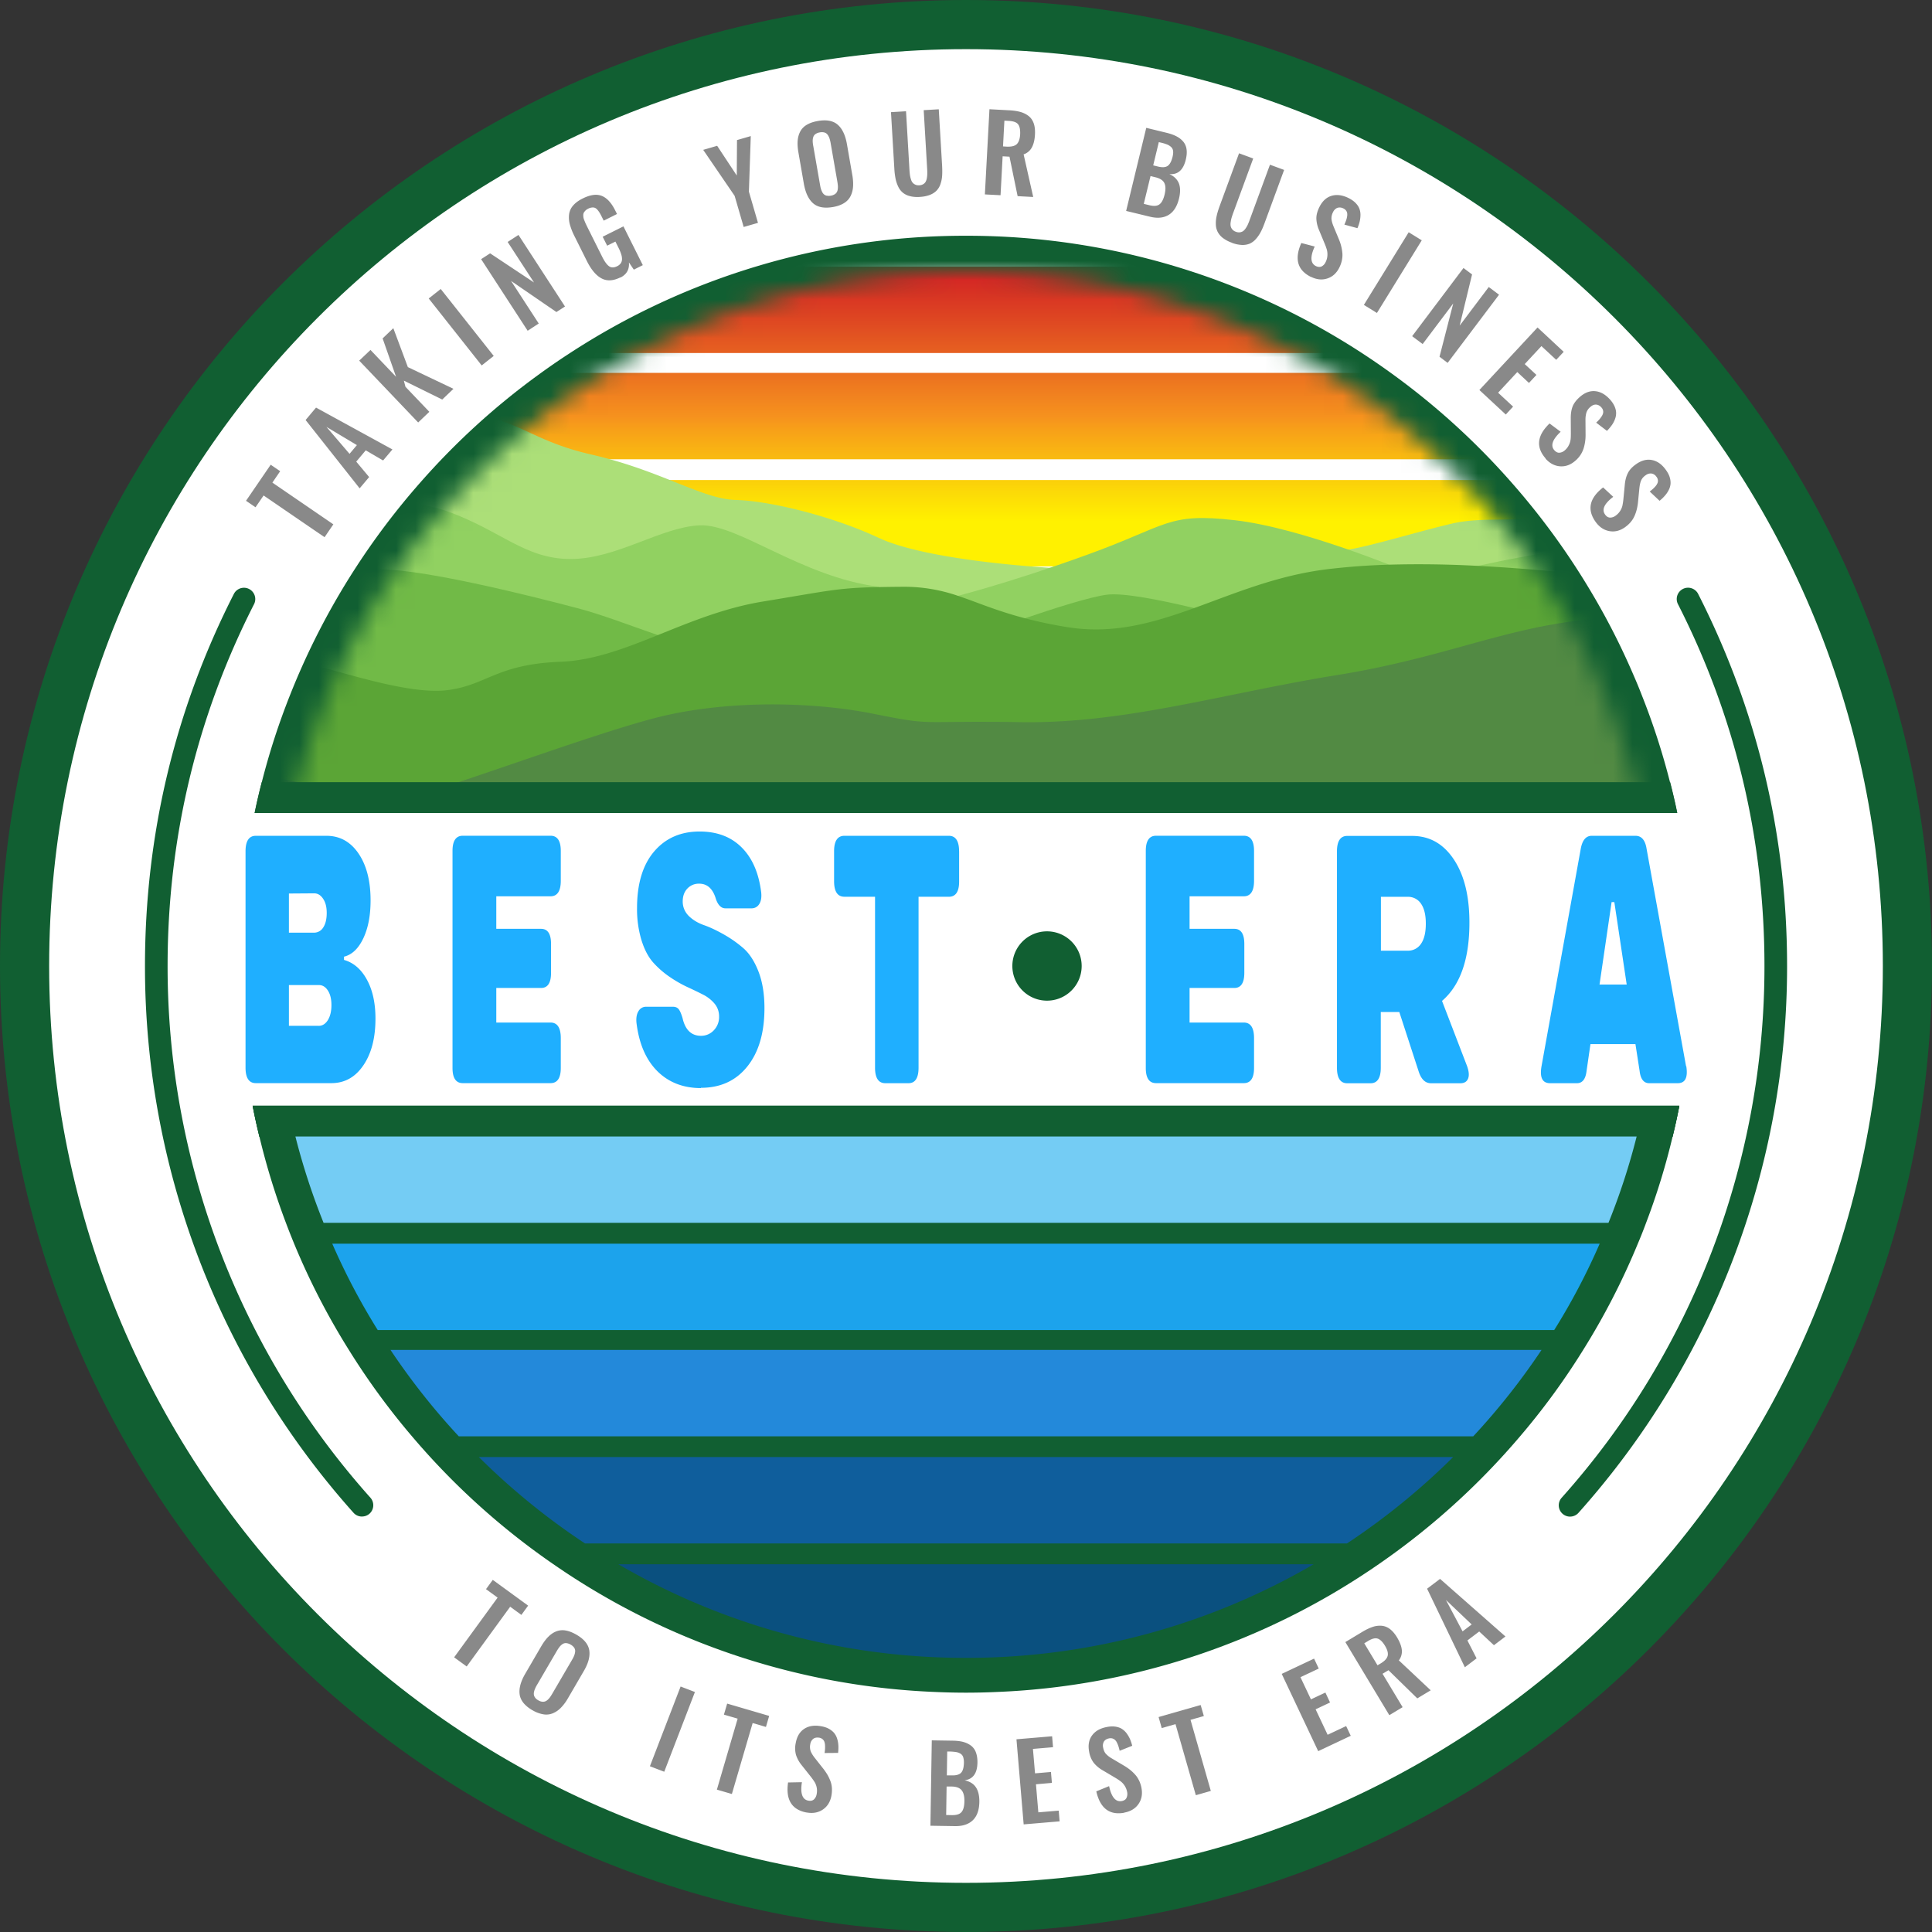
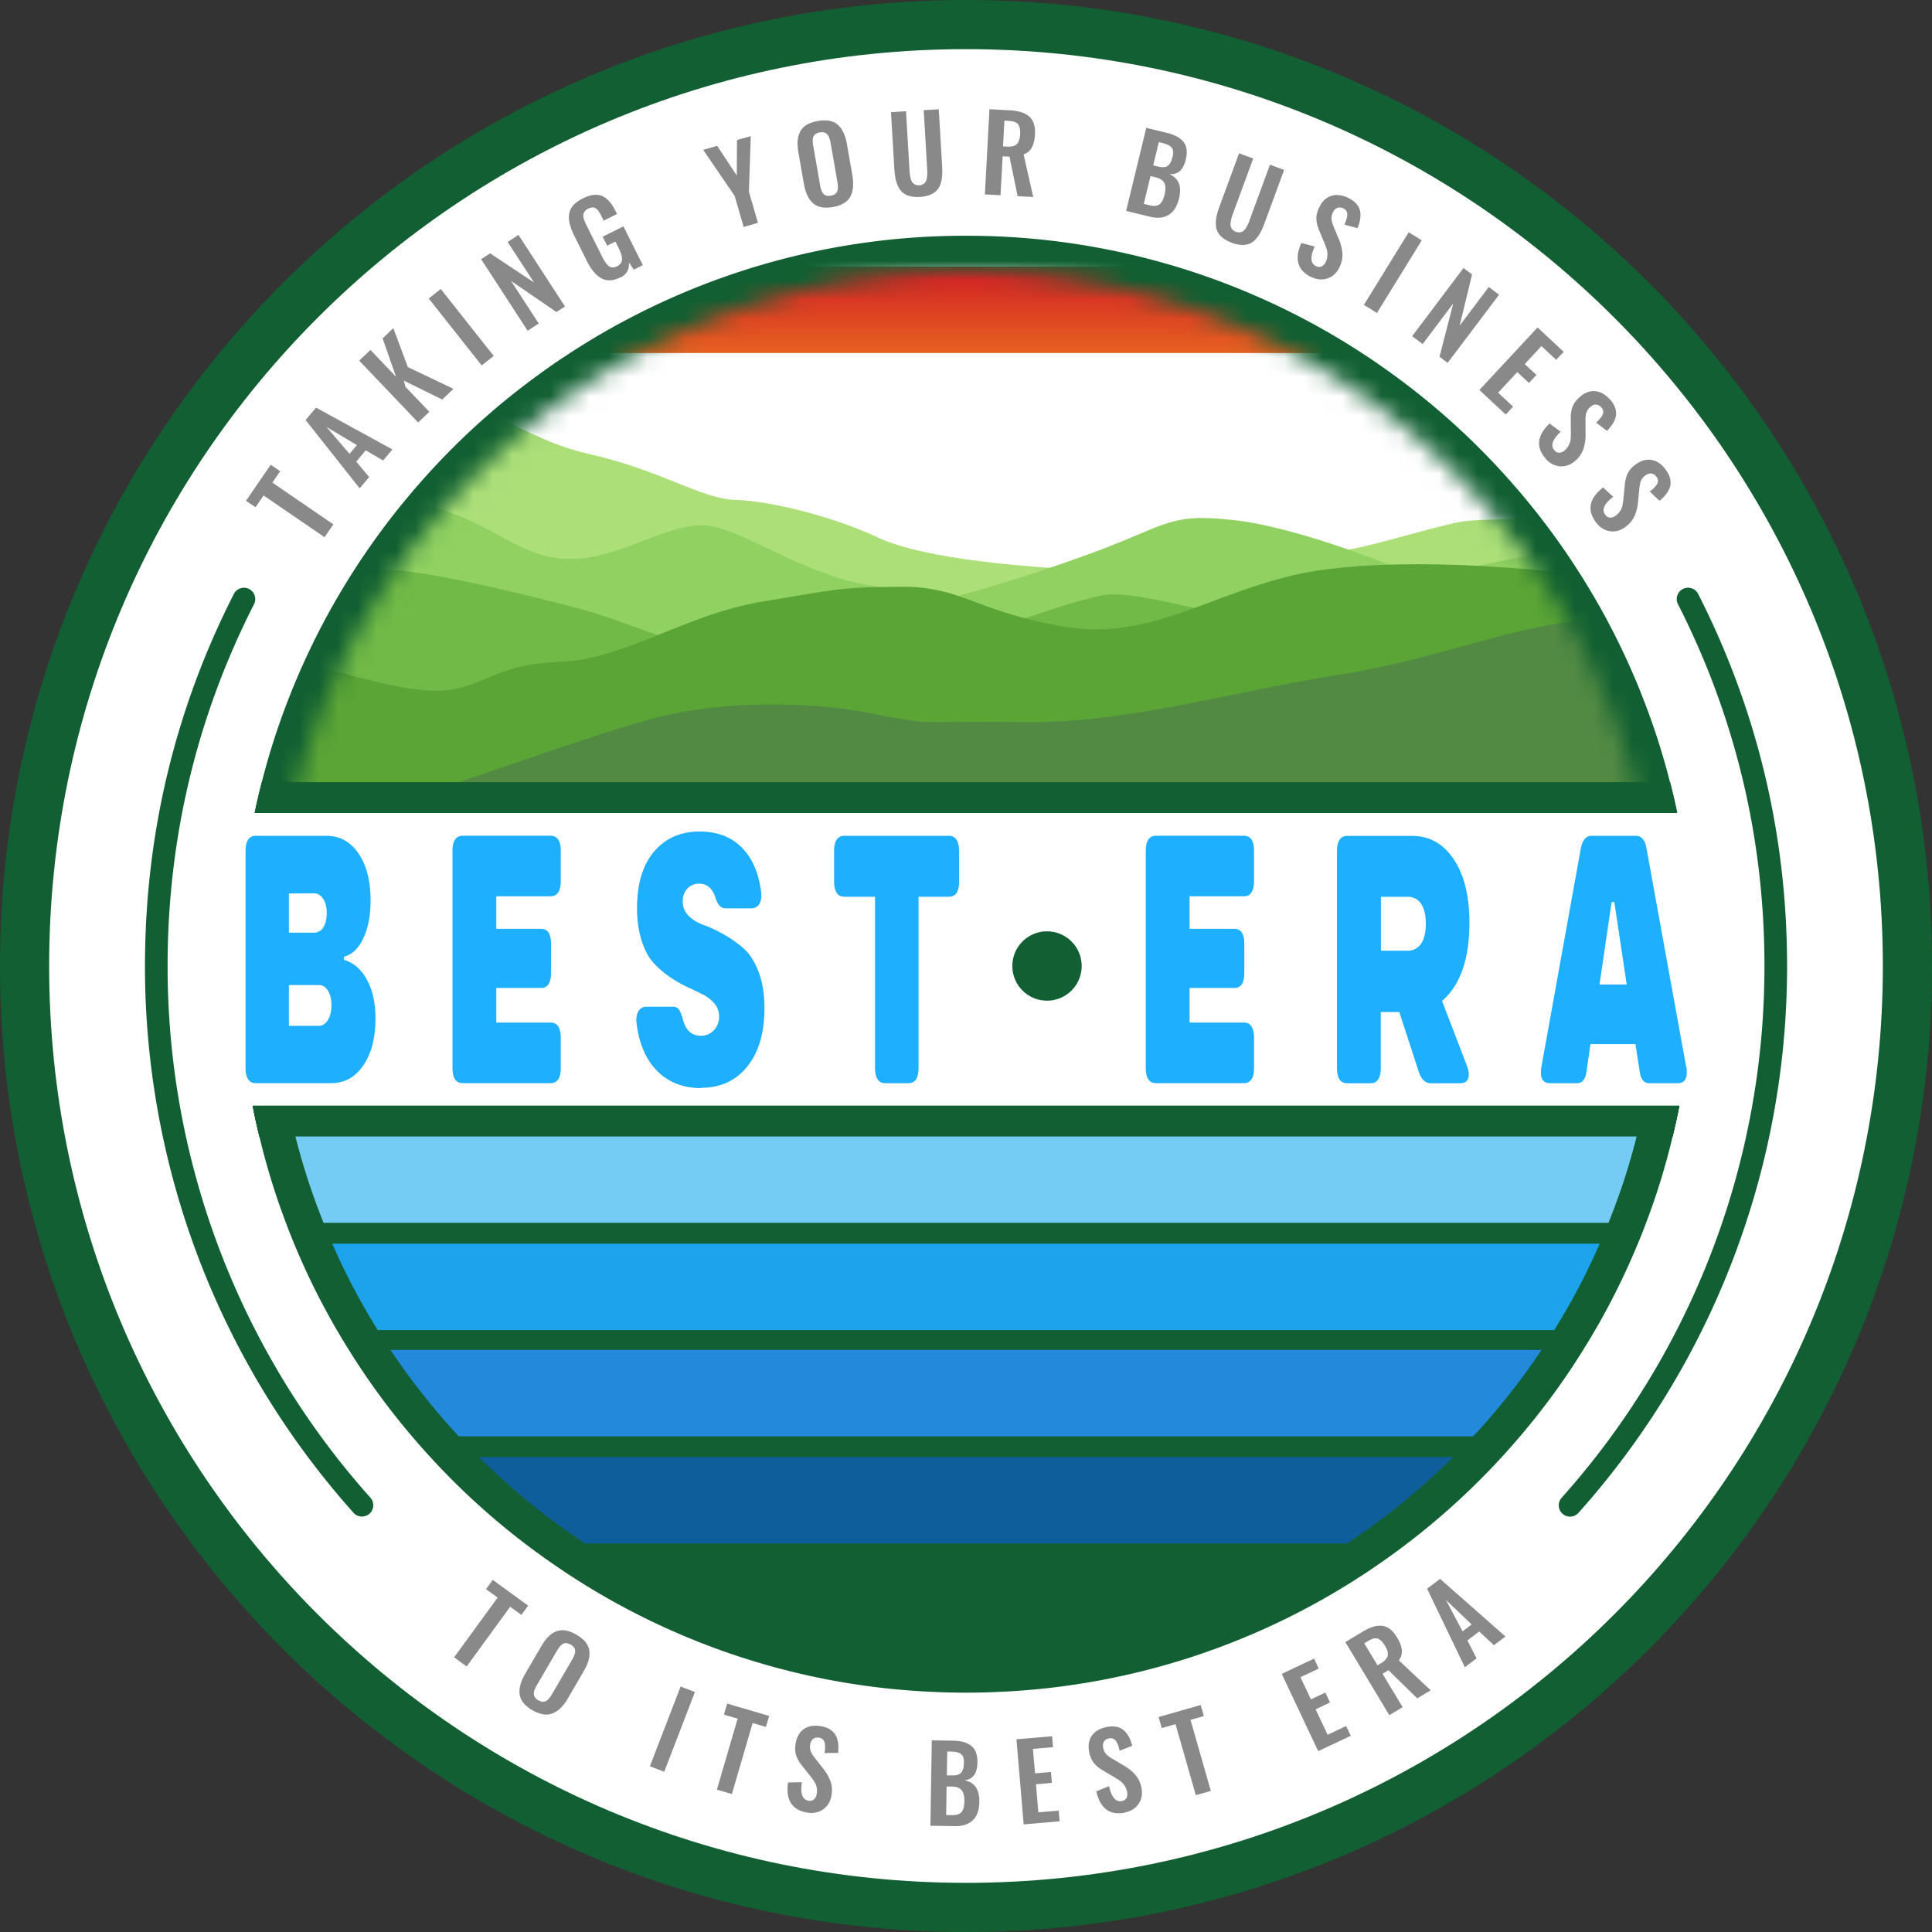
<svg xmlns="http://www.w3.org/2000/svg" width="100" height="100" fill="none">
  <rect width="100%" height="100%" fill="#333333" stroke="none" />
  <g clip-path="url(#clip0_2002_531)">
    <path d="M50 100c27.614 0 50-22.386 50-50S77.614 0 50 0 0 22.386 0 50s22.386 50 50 50z" fill="#115F32" />
    <path d="M50 97.456c26.21 0 47.456-21.247 47.456-47.456C97.456 23.79 76.209 2.544 50 2.544 23.79 2.544 2.544 23.791 2.544 50c0 26.21 21.247 47.456 47.456 47.456z" fill="white" />
    <path d="M81.265 78.5a.585.585 0 01-.435-.975A41.25 41.25 0 0091.328 50c0-6.6-1.51-12.908-4.486-18.747a.586.586 0 011.044-.531c3.061 6.006 4.613 12.49 4.613 19.278a42.424 42.424 0 01-10.796 28.303.582.582 0 01-.438.196zM18.735 78.496a.581.581 0 01-.438-.196A42.421 42.421 0 017.504 49.997c0-6.788 1.552-13.274 4.613-19.278a.586.586 0 011.043.532c-2.976 5.838-4.485 12.146-4.485 18.746A41.243 41.243 0 0019.172 77.52a.588.588 0 01-.045.827.58.58 0 01-.39.147l-.002.003z" fill="#115F32" />
    <path d="M23.505 85.784l2.251-3.092-.6-.438.35-.48 1.83 1.333-.349.48-.58-.423-2.251 3.092-.651-.474v.002zM27.558 88.522c-.392-.23-.614-.5-.66-.813-.045-.313.052-.674.294-1.086l.821-1.41c.12-.202.239-.367.367-.494.128-.128.261-.22.412-.279a.895.895 0 01.486-.046c.173.029.361.103.563.22.392.227.611.497.66.807.048.31-.046.668-.285 1.074l-.821 1.41a2.436 2.436 0 01-.367.492 1.242 1.242 0 01-.418.284.882.882 0 01-.489.051 1.632 1.632 0 01-.563-.213v.003zm.145-.645c.037.048.088.09.157.13.068.04.13.063.19.071.06.009.114.003.16-.011a.413.413 0 00.141-.088.806.806 0 00.123-.14c.037-.048.073-.11.116-.181l1.012-1.734c.054-.091.094-.17.12-.239a.74.74 0 00.048-.205.309.309 0 00-.049-.193.539.539 0 00-.181-.16.543.543 0 00-.23-.079.293.293 0 00-.194.051.666.666 0 00-.154.143c-.045.056-.093.13-.147.221l-1.012 1.734a1.553 1.553 0 00-.1.19.855.855 0 00-.06.177.414.414 0 00-.008.165.335.335 0 00.068.145v.003zM33.639 91.421l1.589-4.127.741.284-1.588 4.127-.742-.284zM37.106 92.63l1.075-3.673-.711-.208.168-.571 2.174.637-.167.571-.688-.202-1.075 3.673-.773-.225-.003-.003zM41.745 93.815c-.764-.145-1.083-.663-.955-1.555l.717-.014c-.091.577.017.895.33.955.119.023.215.003.29-.06a.494.494 0 00.144-.279.873.873 0 00-.105-.62 3.413 3.413 0 00-.202-.284l-.477-.602a1.623 1.623 0 01-.288-.529 1.31 1.31 0 01-.01-.617c.062-.338.212-.58.445-.73.233-.15.523-.193.87-.13.16.028.296.073.41.138.113.066.204.14.27.222a.909.909 0 01.15.296c.034.113.054.227.06.344.006.116 0 .241-.014.38l-.702.006a1.64 1.64 0 00.023-.435.572.572 0 00-.043-.176.327.327 0 00-.105-.122.361.361 0 00-.174-.063c-.12-.014-.216.006-.29.066a.421.421 0 00-.148.267.686.686 0 00.017.36c.037.1.106.214.202.34l.472.599c.077.102.145.202.2.296.053.093.104.199.147.312.045.114.071.239.08.367.008.13 0 .264-.026.404-.06.315-.208.554-.446.713-.24.16-.518.208-.845.148l.003.003zM48.158 94.5l.071-4.42 1.083.017c.205.003.384.025.534.062.151.04.285.102.404.188a.763.763 0 01.262.355c.056.15.085.333.08.543-.012.546-.234.847-.666.904.261.054.455.17.58.352.125.182.188.432.185.756-.006.421-.114.737-.33.95-.216.213-.526.318-.93.313l-1.27-.02h-.003zm.816-.555l.295.006c.24.003.407-.048.5-.16.095-.11.143-.295.148-.55.006-.268-.045-.461-.147-.583-.103-.123-.276-.185-.52-.188h-.254l-.022 1.478v-.003zm.034-2.052h.25c.236.009.4-.04.492-.14.09-.099.136-.27.142-.508a.918.918 0 00-.04-.304.33.33 0 00-.145-.176.616.616 0 00-.23-.08 2.418 2.418 0 00-.338-.026h-.111l-.02 1.237v-.003zM52.985 94.431l-.373-4.406 1.845-.156.048.566-1.04.088.108 1.265.824-.071.049.565-.825.072.123 1.452 1.054-.088.048.554-1.856.157-.005.002zM58.194 93.826c-.764.14-1.25-.227-1.45-1.106l.663-.27c.122.572.341.83.651.773.12-.022.205-.073.247-.159a.486.486 0 00.035-.312.913.913 0 00-.322-.54 3.155 3.155 0 00-.29-.194l-.662-.392a1.667 1.667 0 01-.46-.39 1.318 1.318 0 01-.233-.57c-.063-.339-.012-.618.153-.842.165-.225.418-.37.765-.435.159-.031.304-.037.432-.02.13.02.241.054.332.11a.952.952 0 01.248.223c.07.093.13.193.179.298.045.105.088.228.122.361l-.651.259a2.732 2.732 0 00-.06-.225 1.49 1.49 0 00-.077-.19.47.47 0 00-.105-.148.36.36 0 00-.142-.077.37.37 0 00-.185.003c-.116.028-.199.082-.247.165a.422.422 0 00-.04.301c.026.14.074.25.145.33a1.3 1.3 0 00.313.242l.657.389c.11.068.207.136.292.205.086.068.168.148.25.238.083.091.151.197.208.316.057.12.097.247.122.384.057.315.006.59-.159.827-.165.236-.41.38-.733.44l.002.006zM61.896 92.92l-1.052-3.679-.713.205-.162-.572 2.177-.622.165.571-.69.196 1.051 3.679-.773.221h-.003zM68.23 90.64l-1.888-4 1.674-.79.242.514-.947.447.543 1.148.748-.353.241.515-.747.353.622 1.318.958-.451.239.503-1.686.796zM71.915 88.783l-2.28-3.789.868-.523c.199-.12.38-.207.543-.261a1.15 1.15 0 01.471-.06.82.82 0 01.427.17c.13.1.256.245.37.435.142.24.224.452.244.646a.758.758 0 01-.154.54l1.649 1.549-.694.418-1.492-1.458-.307.184 1.04 1.729-.69.415.005.005zm-.616-2.586l.167-.1c.205-.122.324-.253.359-.392.034-.14-.012-.313-.14-.523-.122-.202-.247-.324-.375-.367-.128-.043-.29-.003-.489.117l-.207.125.688 1.142-.003-.002zM75.822 86.3l-1.956-4.069.671-.508 3.385 2.981-.596.452-.762-.71-.611.463.474.927-.605.46v.003zm-.12-1.86l.472-.358-1.333-1.268.862 1.626z" fill="#898989" />
    <path d="M86.918 57.246a32.626 32.626 0 01-.346 1.58c.002.009.002.011-.003.014H13.428s-.009-.008-.003-.014a32.626 32.626 0 01-.347-1.58h73.84z" fill="#115F32" />
    <path d="M86.922 57.228s.002.012 0 .015a32.537 32.537 0 01-.347 1.58c.003.009.003.011-.003.014a35.44 35.44 0 01-1.37 4.455c-.134.364-.276.722-.427 1.077a36.883 36.883 0 01-2.828 5.5 36.525 36.525 0 01-3.266 4.472 37.591 37.591 0 01-7.314 6.617 37.346 37.346 0 01-19.818 6.62 34.83 34.83 0 01-3.098 0 37.328 37.328 0 01-19.815-6.62 37.405 37.405 0 01-7.314-6.617 36.822 36.822 0 01-3.266-4.472 36.691 36.691 0 01-3.258-6.578 36.716 36.716 0 01-1.37-4.454c-.003-.003-.008-.008-.003-.014a32.657 32.657 0 01-.347-1.58c-.002-.003-.002-.012 0-.015H86.923z" fill="#115F32" />
    <path d="M84.713 58.823s-.003.009-.003.014a34.28 34.28 0 01-1.455 4.455c-.14.364-.293.722-.452 1.077a33.98 33.98 0 01-2.354 4.471 35.76 35.76 0 01-4.193 5.5 26.36 26.36 0 01-1.037 1.072 35.875 35.875 0 01-7.223 5.546A35.627 35.627 0 0150 85.805a35.599 35.599 0 01-19.721-5.919 35.87 35.87 0 01-5.498-4.474 26.36 26.36 0 01-1.037-1.071 35.502 35.502 0 01-4.193-5.5 34.331 34.331 0 01-2.354-4.472 21.03 21.03 0 01-.452-1.077 34.843 34.843 0 01-1.455-4.455c0-.008-.003-.01-.003-.014h69.426z" fill="#115F32" />
    <path d="M86.921 57.246a32.508 32.508 0 01-.347 1.58c.003.009.003.011-.002.014H13.43s-.009-.008-.003-.014a32.507 32.507 0 01-.347-1.58h73.84z" fill="#115F32" />
-     <path d="M67.996 80.964A35.626 35.626 0 0150 85.81a35.598 35.598 0 01-17.996-4.846h35.992z" fill="#0A507F" />
    <path d="M75.216 75.415a35.87 35.87 0 01-5.497 4.474H30.28a35.871 35.871 0 01-5.497-4.474h50.435-.003z" fill="#0F5E9C" />
    <path d="M79.79 69.872a35.769 35.769 0 01-3.534 4.471h-52.51a35.512 35.512 0 01-3.533-4.47h59.58-.004z" fill="#2389DA" />
    <path d="M82.8 64.372a33.993 33.993 0 01-2.354 4.471H19.551a34.331 34.331 0 01-2.354-4.471H82.8z" fill="#1CA3EC" />
    <path d="M84.713 58.823s-.003.009-.003.014a34.28 34.28 0 01-1.455 4.455H16.748a34.86 34.86 0 01-1.455-4.455c0-.008-.003-.01-.003-.014h69.426-.003z" fill="#74CCF4" />
    <path d="M17.794 49.682c.503.139.904.486 1.197 1.026.296.54.443 1.214.443 2.015 0 .998-.207 1.802-.625 2.416-.418.617-.97.924-1.657.924h-3.914c-.35 0-.529-.27-.529-.801v-11.2c0-.531.18-.801.529-.801h3.66c.689 0 1.243.306 1.658.915.415.608.625 1.418.625 2.427 0 .776-.122 1.427-.375 1.962-.253.531-.582.85-1 .952v.168h-.012v-.003zm-2.84-3.434v2.027h1.297a.555.555 0 00.48-.27c.117-.177.18-.43.18-.748s-.063-.551-.186-.736c-.122-.185-.275-.282-.466-.282l-1.302.009h-.002zm1.544 6.85c.19 0 .35-.102.472-.298s.185-.458.185-.776-.063-.569-.185-.756c-.122-.188-.276-.282-.466-.282h-1.55v2.11h1.55-.006v.003zM25.688 46.396v1.68h2.317c.344 0 .517.261.517.784v1.492c0 .524-.173.785-.517.785h-2.317v1.79h2.809c.35 0 .529.27.529.802v1.55c0 .523-.18.784-.53.784h-4.544c-.35 0-.53-.261-.53-.784V44.042c0-.523.18-.784.53-.784h4.545c.35 0 .529.261.529.784v1.55c0 .53-.18.8-.53.8h-2.808v.004zM36.282 56.319c-.927 0-1.683-.299-2.269-.887-.582-.588-.94-1.418-1.069-2.493-.025-.253.012-.458.106-.605a.445.445 0 01.406-.225h1.37c.142 0 .245.045.313.14.068.093.128.241.19.448.137.606.455.916.953.916a.89.89 0 00.662-.282.984.984 0 00.276-.719c0-.253-.08-.474-.233-.662a1.888 1.888 0 00-.609-.475c-.253-.13-.529-.261-.83-.4a6.439 6.439 0 01-.904-.524 4.664 4.664 0 01-.83-.727c-.253-.282-.455-.663-.608-1.149a5.56 5.56 0 01-.233-1.671c0-1.26.296-2.24.884-2.93.588-.691 1.376-1.035 2.354-1.035.895 0 1.623.27 2.174.821.554.551.89 1.325 1.015 2.334.025.253-.006.449-.1.597a.453.453 0 01-.406.224h-1.345c-.216 0-.38-.159-.491-.474-.154-.532-.444-.802-.867-.802a.805.805 0 00-.614.253c-.16.168-.24.392-.24.67 0 .28.106.54.313.748.21.205.472.364.788.475.315.11.65.27 1.015.475.363.204.699.438 1.014.71.313.27.578.671.788 1.206.207.531.313 1.165.313 1.904 0 1.28-.296 2.285-.89 3.025-.594.739-1.396 1.1-2.402 1.1l.005.02v-.006zM49.644 44.062v1.569c0 .523-.179.785-.528.785h-1.572v8.848c0 .532-.174.802-.518.802h-1.205c-.35 0-.529-.27-.529-.802v-8.849h-1.586c-.35 0-.528-.261-.534-.784v-1.57c0-.53.179-.8.534-.8h5.407c.35 0 .529.27.529.8h.002zM61.572 46.396v1.68h2.316c.345 0 .518.261.518.784v1.492c0 .524-.174.785-.518.785h-2.316v1.79h2.808c.35 0 .529.27.529.802v1.55c0 .523-.18.784-.529.784h-4.545c-.35 0-.529-.261-.529-.784V44.042c0-.523.18-.784.53-.784h4.544c.35 0 .529.261.529.784v1.55c0 .53-.18.8-.529.8h-2.808v.004zM75.918 55.134c.11.29.136.514.074.682-.063.168-.196.253-.407.253h-1.512c-.301 0-.514-.205-.645-.617l-1-3.07h-.959v2.885c0 .532-.179.802-.528.802H69.73c-.35 0-.529-.27-.529-.802v-11.2c0-.53.18-.8.529-.8h3.36c.898 0 1.614.4 2.157 1.213.543.813.81 1.904.81 3.277 0 1.885-.472 3.238-1.418 4.05l1.28 3.332v-.005zm-4.443-5.927h1.382a.798.798 0 00.699-.364c.165-.242.244-.588.244-1.035 0-.446-.08-.784-.244-1.026a.802.802 0 00-.7-.363h-1.38v2.79-.002zM87.282 55.188c.091.588-.054.878-.443.878h-1.481c-.276 0-.444-.216-.492-.634l-.216-1.39h-2.328l-.202 1.39c-.048.42-.216.634-.492.634h-1.395c-.398 0-.546-.29-.444-.879l2.027-11.236c.08-.458.27-.69.571-.69h2.266c.318 0 .509.232.577.69l2.04 11.236h.012zm-3.084-4.227l-.64-4.267h-.142l-.625 4.267h1.407z" fill="#1FAFFF" />
    <path d="M54.193 51.794a1.794 1.794 0 100-3.588 1.794 1.794 0 000 3.588zM13.18 42.08c.109-.537.234-1.068.37-1.594a36.49 36.49 0 011.447-4.471 37.44 37.44 0 013.38-6.578 37.617 37.617 0 013.385-4.471 37.234 37.234 0 016.077-5.546c.507-.37 1.024-.73 1.55-1.072a37.418 37.418 0 0120.605-6.145 37.428 37.428 0 0122.158 7.217 37.395 37.395 0 016.077 5.546 37.38 37.38 0 014.025 5.5 36.613 36.613 0 012.294 4.471c.156.356.304.714.444 1.078a36.33 36.33 0 011.447 4.471c.136.526.261 1.057.369 1.595H13.181z" fill="#115F32" />
    <mask id="a" style="mask-type:luminance" maskUnits="userSpaceOnUse" x="15" y="14" width="70" height="29">
      <path d="M84.966 42.08H15.034a27.71 27.71 0 01.39-1.594c.409-1.532.923-3.027 1.529-4.471a35.625 35.625 0 013.61-6.578 35.668 35.668 0 013.667-4.471c.346-.367.705-.722 1.077-1.072a35.396 35.396 0 015.77-4.474A35.622 35.622 0 0150 14.013a35.623 35.623 0 0118.923 5.407 35.562 35.562 0 015.77 4.474c.37.353.73.705 1.077 1.072a35.66 35.66 0 013.667 4.471 35.624 35.624 0 015.14 11.049c.145.526.275 1.06.389 1.595z" fill="white" />
    </mask>
    <g mask="url(#a)">
      <path d="M84.966 42.08H15.034a27.71 27.71 0 01.39-1.594c.409-1.532.923-3.027 1.529-4.471a35.625 35.625 0 013.61-6.578 35.668 35.668 0 013.667-4.471c.346-.367.705-.722 1.077-1.072a35.396 35.396 0 015.77-4.474A35.622 35.622 0 0150 14.013a35.623 35.623 0 0118.923 5.407 35.562 35.562 0 015.77 4.474c.37.353.73.705 1.077 1.072a35.66 35.66 0 013.667 4.471 35.624 35.624 0 015.14 11.049c.145.526.275 1.06.389 1.595z" fill="#115F32" />
      <mask id="b" style="mask-type:luminance" maskUnits="userSpaceOnUse" x="12" y="12" width="76" height="30">
        <path d="M87.635 12.203H12.391v28.854h75.244V12.203z" fill="white" />
      </mask>
      <g mask="url(#b)">
        <path d="M87.635 12.203H12.391v28.854h75.244V12.203z" fill="white" />
        <path d="M91.251 13.8H8.775v4.472h82.476V13.8z" fill="url(#paint0_linear_2002_531)" />
-         <path d="M91.251 19.3H8.775v4.472h82.476v-4.471z" fill="url(#paint1_linear_2002_531)" />
-         <path d="M91.251 24.846H8.775v4.472h82.476v-4.472z" fill="url(#paint2_linear_2002_531)" />
      </g>
      <path d="M87.635 24.963v16.094H12.391v-18.76c2.163-.302 7.171-.95 10.3-.95 4.083 0 4.296 1.35 7.909 2.178 3.615.827 5.742 2.308 7.484 2.353 1.743.043 4.975.828 7.4 1.962 1.938.907 6.023 1.367 8.865 1.549.714.045 1.348.074 1.85.085 2.51.066 12.184-.895 13.247-.98a3.93 3.93 0 00.35-.046c1.236-.205 3.678-.955 5.369-1.35 1.87-.435 3.996.088 5.952-.654s4.636-1.785 6.166-1.48h.352z" fill="#ACDF78" />
      <path d="M45.483 30.366V41.06H12.391V26.19c.796.169 1.859.328 2.817.26 1.827-.131 5.187-.97 7.95.017 2.763.986 3.997 2.467 6.379 2.467 2.382 0 4.676-1.655 6.677-1.743 1.998-.088 5.23 2.658 9.27 3.181v-.006zM49.227 30.932s2.848-.696 7.058-2.223c4.21-1.523 4.124-2.177 7.612-1.785 3.488.393 8.78 2.615 8.78 2.615v6.316h-23.45v-4.923z" fill="#91D161" />
      <path d="M37.746 33.675v7.382H12.39v-9.659c1.898-.62 5.491-1.748 6.898-1.904 1.956-.219 8.207 1.35 10.674 2.004 1.174.31 2.684.89 4.093 1.376 1.552.537 2.977.963 3.69.801zM71.23 34.187v6.87H51.184V32.66s.815-.298 1.87-.659c1.467-.5 3.4-1.12 4.258-1.222.833-.1 2.703.264 4.505.696 1.388.333 2.738.705 3.548.935 1.671.478 4.252 1.732 5.503 1.8.142.008.264 0 .37-.026l-.006.003z" fill="#71BA47" />
      <path d="M87.635 27.638v6.995H70.898l-.037-.423-.29-3.454s.862-.236 2.104-.554c1.083-.276 2.459-.614 3.809-.91.779-.17 1.549-.33 2.251-.455 3.317-.588 5.102-1.111 6.762-1.176.76-.032 1.53-.032 2.138-.026v.003z" fill="#91D161" />
      <path d="M87.635 29.82v11.237H12.391v-7.231c1.248.199 3.107.497 3.837.622 1.148.197 4.846 1.535 6.922 1.274 2.072-.262 2.518-1.339 5.867-1.47 1.688-.065 3.323-.69 5.037-1.381 1.682-.677 3.447-1.41 5.423-1.734 3.45-.566 3.866-.708 6.006-.75.333-.006.705-.012 1.137-.015a8.55 8.55 0 012.957.466c.972.322 1.944.762 3.473 1.163a22.99 22.99 0 002.149.452c2.388.398 4.466-.205 6.615-.98 2.097-.757 4.26-1.68 6.844-2.005a35.204 35.204 0 013.255-.241 56.348 56.348 0 014.57.062c2.508.128 4.73.367 6.206.472 1.81.128 3.735.097 4.943.057l.003.003z" fill="#5BA536" />
      <path d="M18.533 41.057h-6.142v-1.245c1.495.356 4.079.938 6.142 1.245zM87.635 31.381v9.676H21.9c2.502-.705 8.798-3.061 12.019-3.897 1.196-.31 2.498-.509 3.826-.614 2.592-.202 5.275-.037 7.441.395l.299.06c2.572.509 2.194.347 5.7.361.465 0 .997.006 1.614.017 3.894.063 7.57-.722 11.526-1.523 1.575-.319 3.195-.643 4.89-.916a42.361 42.361 0 001.688-.304l.332-.068c.5-.105.98-.213 1.447-.324 3.911-.935 6.703-2.061 10.651-2.266 2.172-.113 3.5-.355 4.306-.597h-.005z" fill="#528A43" />
    </g>
    <path d="M86.82 42.08H13.18a29.56 29.56 0 01.37-1.594h72.897c.136.526.261 1.058.37 1.595h.002z" fill="#115F32" />
    <path d="M16.8 27.806l-3.156-2.16-.418.61-.492-.335 1.277-1.867.491.335-.403.591 3.155 2.16-.455.666zM18.615 25.276l-2.797-3.536.54-.643 3.954 2.166-.483.571-.898-.525-.492.585.668.799-.489.58-.003.003zm-.523-1.785l.381-.452-1.577-.944 1.196 1.396zM21.643 21.865l-3.05-3.198.583-.554 1.324 1.39-.696-1.987.554-.529.753 2.015 2.36 1.123-.58.555-1.987-.978.082.318 1.237 1.296-.583.555.003-.006zM24.931 18.914L22.19 15.45l.622-.492 2.743 3.465-.622.492zM27.31 17.118l-2.407-3.704.466-.301 2.272 1.509-1.365-2.098.56-.364 2.408 3.704-.444.287-2.348-1.611 1.433 2.205-.571.373h-.003zM32.115 14.355c-.372.187-.702.204-.98.054-.282-.15-.535-.45-.757-.896l-.642-1.287a3.273 3.273 0 01-.242-.614 1.379 1.379 0 01-.037-.523.857.857 0 01.208-.452c.116-.134.281-.259.497-.364.392-.196.72-.239.986-.134.268.108.495.356.691.745l.097.193-.688.344-.102-.204a2.533 2.533 0 00-.114-.21.942.942 0 00-.114-.154.344.344 0 00-.13-.097.33.33 0 00-.154-.014.54.54 0 00-.196.063.485.485 0 00-.134.093.619.619 0 00-.082.103.267.267 0 00-.031.122.62.62 0 00.05.273l.06.148.077.162.796 1.594c.12.239.236.398.35.48.113.083.253.08.418 0a.464.464 0 00.19-.156.37.37 0 00.063-.216.806.806 0 00-.046-.261 2.223 2.223 0 00-.133-.319l-.163-.324-.426.213-.233-.463 1.075-.537 1.003 2.007-.466.233-.253-.375c.031.36-.117.625-.444.787l.006-.014zM38.493 11.75l-.469-1.614-1.626-2.379.722-.21 1.015 1.538.012-1.834.713-.207-.097 2.876.47 1.615-.737.213-.003.003zM43.11 10.716c-.45.077-.79.012-1.026-.196-.236-.207-.396-.548-.478-1.017l-.279-1.606c-.04-.23-.054-.435-.04-.614.015-.18.06-.336.134-.478a.887.887 0 01.341-.347c.151-.09.344-.156.572-.196.446-.077.787-.014 1.026.193.236.205.395.54.477 1.004l.279 1.606c.04.227.051.432.037.61-.014.18-.06.342-.134.487a.887.887 0 01-.34.355c-.151.094-.342.16-.57.2zm-.307-.588c.06.014.128.014.204 0a.556.556 0 00.19-.068.328.328 0 00.114-.111.405.405 0 00.052-.157 1 1 0 00.005-.184 2.825 2.825 0 00-.028-.213l-.344-1.976a1.646 1.646 0 00-.063-.259.653.653 0 00-.096-.187.31.31 0 00-.162-.114.521.521 0 00-.242-.006.537.537 0 00-.227.088.31.31 0 00-.114.162.629.629 0 00-.026.208c0 .071.012.16.032.264l.344 1.976c.014.082.028.153.045.21.017.06.04.117.068.174.029.056.063.1.1.13a.31.31 0 00.145.066l.003-.003zM47.624 10.193c-.196.012-.37 0-.518-.04a.916.916 0 01-.366-.173.88.88 0 01-.242-.307 1.736 1.736 0 01-.142-.415 3.63 3.63 0 01-.065-.526l-.174-2.927.779-.046.176 3.01c.006.103.014.19.023.262.008.07.026.148.048.227.023.08.051.142.088.188a.376.376 0 00.143.11c.06.03.13.04.21.035a.434.434 0 00.205-.06.338.338 0 00.125-.128.59.59 0 00.062-.196c.014-.08.02-.156.02-.23 0-.071 0-.16-.008-.265l-.177-3.01.78-.045.173 2.928c.01.201.01.378 0 .528a1.718 1.718 0 01-.091.43.89.89 0 01-.205.332c-.088.088-.202.16-.344.216a1.7 1.7 0 01-.506.1l.006.002zM50.977 10.065l.237-4.411 1.011.054c.233.011.432.042.597.088.165.048.307.12.427.216.12.097.204.222.258.378.054.156.074.347.063.569-.014.275-.068.5-.16.67a.754.754 0 01-.428.361l.497 2.206-.807-.043-.421-2.043-.355-.02-.108 2.015-.805-.042-.005.002zm.939-2.487l.193.012c.239.01.41-.029.514-.125.105-.097.165-.268.18-.512.01-.236-.023-.407-.103-.515-.082-.108-.239-.165-.472-.179l-.241-.014-.071 1.33v.003zM58.29 10.912l1.04-4.295 1.051.256c.2.049.367.108.506.18.14.07.256.161.353.272a.78.78 0 01.176.404c.023.159.008.341-.043.546-.13.528-.412.776-.847.736.242.11.404.267.489.472.082.204.088.463.014.778-.096.407-.273.694-.531.856-.259.162-.583.196-.975.1l-1.234-.299v-.005zm.914-.36l.287.07c.233.057.407.043.523-.045.117-.088.205-.256.265-.506.062-.259.057-.458-.014-.6-.071-.142-.228-.241-.467-.298l-.247-.06-.35 1.441.003-.002zm.484-1.993l.244.06c.23.056.4.045.509-.035.11-.076.193-.233.25-.466.028-.12.04-.221.028-.304a.337.337 0 00-.102-.205.72.72 0 00-.205-.13 2.316 2.316 0 00-.324-.097l-.108-.026-.29 1.203h-.002zM63.757 12.561a1.683 1.683 0 01-.457-.241.953.953 0 01-.267-.307.896.896 0 01-.1-.378 1.659 1.659 0 01.037-.438c.031-.15.083-.319.15-.509l1.013-2.754.733.27-1.04 2.83a4.13 4.13 0 00-.083.25 1.7 1.7 0 00-.045.228.549.549 0 00.005.208c.015.057.043.11.086.159a.41.41 0 00.179.117.445.445 0 00.213.028.4.4 0 00.168-.065.62.62 0 00.136-.154c.046-.068.083-.136.111-.202.028-.065.063-.147.097-.247l1.04-2.831.733.27-1.012 2.754c-.068.188-.139.35-.213.486-.074.134-.159.253-.256.358a.909.909 0 01-.318.225.984.984 0 01-.4.06 1.65 1.65 0 01-.504-.111l-.006-.006zM67.851 14.332c-.696-.347-.861-.932-.495-1.754l.694.182c-.244.532-.224.867.057 1.01.11.053.207.062.296.022a.46.46 0 00.213-.23.845.845 0 00.09-.333.948.948 0 00-.025-.293 3.009 3.009 0 00-.117-.326l-.295-.711a1.633 1.633 0 01-.134-.586c-.003-.182.049-.38.157-.597.153-.307.36-.5.628-.58.264-.08.557-.042.873.111.144.071.264.154.358.245.094.094.159.187.202.287.04.1.062.207.065.324 0 .12-.012.233-.037.347a2.142 2.142 0 01-.12.36l-.676-.184c.037-.082.065-.153.088-.216a1.1 1.1 0 00.051-.196.571.571 0 00.006-.182.31.31 0 00-.068-.145.356.356 0 00-.15-.108.394.394 0 00-.3-.017.427.427 0 00-.213.216.68.68 0 00-.082.35c.008.107.043.233.102.38l.293.705a2.36 2.36 0 01.168.68c.011.122.003.247-.023.375a1.526 1.526 0 01-.133.38c-.143.288-.35.478-.623.566-.273.089-.554.06-.85-.088v.006zM70.594 15.782l2.32-3.761.676.418-2.32 3.76-.676-.417zM73.093 17.4l2.657-3.528.444.332-.642 2.65 1.506-1.999.532.4-2.661 3.528-.42-.318.71-2.757-1.583 2.1-.546-.409h.003zM76.575 20.185l3.008-3.235 1.353 1.26-.387.414-.765-.71-.864.93.606.562-.387.415-.605-.563-.992 1.069.776.719-.378.41-1.365-1.268v-.003zM80.003 23.73c-.515-.583-.447-1.189.202-1.811l.574.429c-.427.4-.535.72-.327.955.082.091.168.136.264.13a.478.478 0 00.285-.13.819.819 0 00.207-.273.85.85 0 00.085-.281c.012-.088.014-.202.014-.347l-.005-.768c0-.227.031-.423.096-.594.066-.167.19-.332.37-.491.259-.228.523-.327.799-.302.276.026.531.17.767.432.108.12.188.242.239.361.051.12.077.236.077.341 0 .108-.02.216-.063.325-.042.11-.096.213-.165.306-.068.094-.147.191-.247.29l-.557-.426c.065-.062.12-.116.162-.165.043-.048.085-.105.122-.162a.52.52 0 00.074-.165.305.305 0 00-.008-.159.35.35 0 00-.1-.156.377.377 0 00-.27-.128c-.097 0-.19.04-.278.12a.65.65 0 00-.208.295 1.363 1.363 0 00-.048.392l.005.762a2.35 2.35 0 01-.1.694 1.384 1.384 0 01-.428.642c-.242.213-.506.31-.79.29-.285-.02-.538-.154-.757-.4l.009-.007zM82.587 27.01c-.45-.634-.321-1.228.39-1.78l.525.486c-.466.353-.608.66-.423.916.07.1.153.153.25.159a.469.469 0 00.298-.102.887.887 0 00.35-.52c.017-.086.037-.2.051-.345l.074-.764c.023-.225.077-.418.16-.58.082-.162.221-.313.42-.452.278-.199.554-.27.827-.216.273.054.512.224.716.509.094.13.163.258.2.383a.957.957 0 01.042.347.895.895 0 01-.097.319 1.35 1.35 0 01-.196.287 2.26 2.26 0 01-.275.264l-.51-.48c.072-.054.132-.105.18-.148.048-.046.096-.094.14-.15a.567.567 0 00.09-.157.3.3 0 00.009-.16.348.348 0 00-.083-.164.364.364 0 00-.256-.154.418.418 0 00-.29.091.636.636 0 00-.236.273c-.042.1-.07.228-.088.384l-.074.759a2.778 2.778 0 01-.062.35 2.021 2.021 0 01-.11.326 1.3 1.3 0 01-.197.322c-.083.1-.182.19-.296.272-.261.188-.534.256-.816.205-.28-.051-.517-.207-.71-.477l-.003-.003z" fill="#898989" />
  </g>
  <defs>
    <linearGradient id="paint0_linear_2002_531" x1="50.01" y1="29.24" x2="50.01" y2="14.21" gradientUnits="userSpaceOnUse">
      <stop offset=".15" stop-color="#FFF100" />
      <stop offset=".25" stop-color="#FCDA07" />
      <stop offset=".47" stop-color="#F79F19" />
      <stop offset=".51" stop-color="#F6921E" />
      <stop offset="1" stop-color="#D32424" />
    </linearGradient>
    <linearGradient id="paint1_linear_2002_531" x1="50.01" y1="29.24" x2="50.01" y2="14.21" gradientUnits="userSpaceOnUse">
      <stop offset=".15" stop-color="#FFF100" />
      <stop offset=".25" stop-color="#FCDA07" />
      <stop offset=".47" stop-color="#F79F19" />
      <stop offset=".51" stop-color="#F6921E" />
      <stop offset="1" stop-color="#D32424" />
    </linearGradient>
    <linearGradient id="paint2_linear_2002_531" x1="50.01" y1="29.24" x2="50.01" y2="14.21" gradientUnits="userSpaceOnUse">
      <stop offset=".15" stop-color="#FFF100" />
      <stop offset=".25" stop-color="#FCDA07" />
      <stop offset=".47" stop-color="#F79F19" />
      <stop offset=".51" stop-color="#F6921E" />
      <stop offset="1" stop-color="#D32424" />
    </linearGradient>
    <clipPath id="clip0_2002_531">
      <path fill="white" d="M0 0h100v100H0z" />
    </clipPath>
  </defs>
</svg>